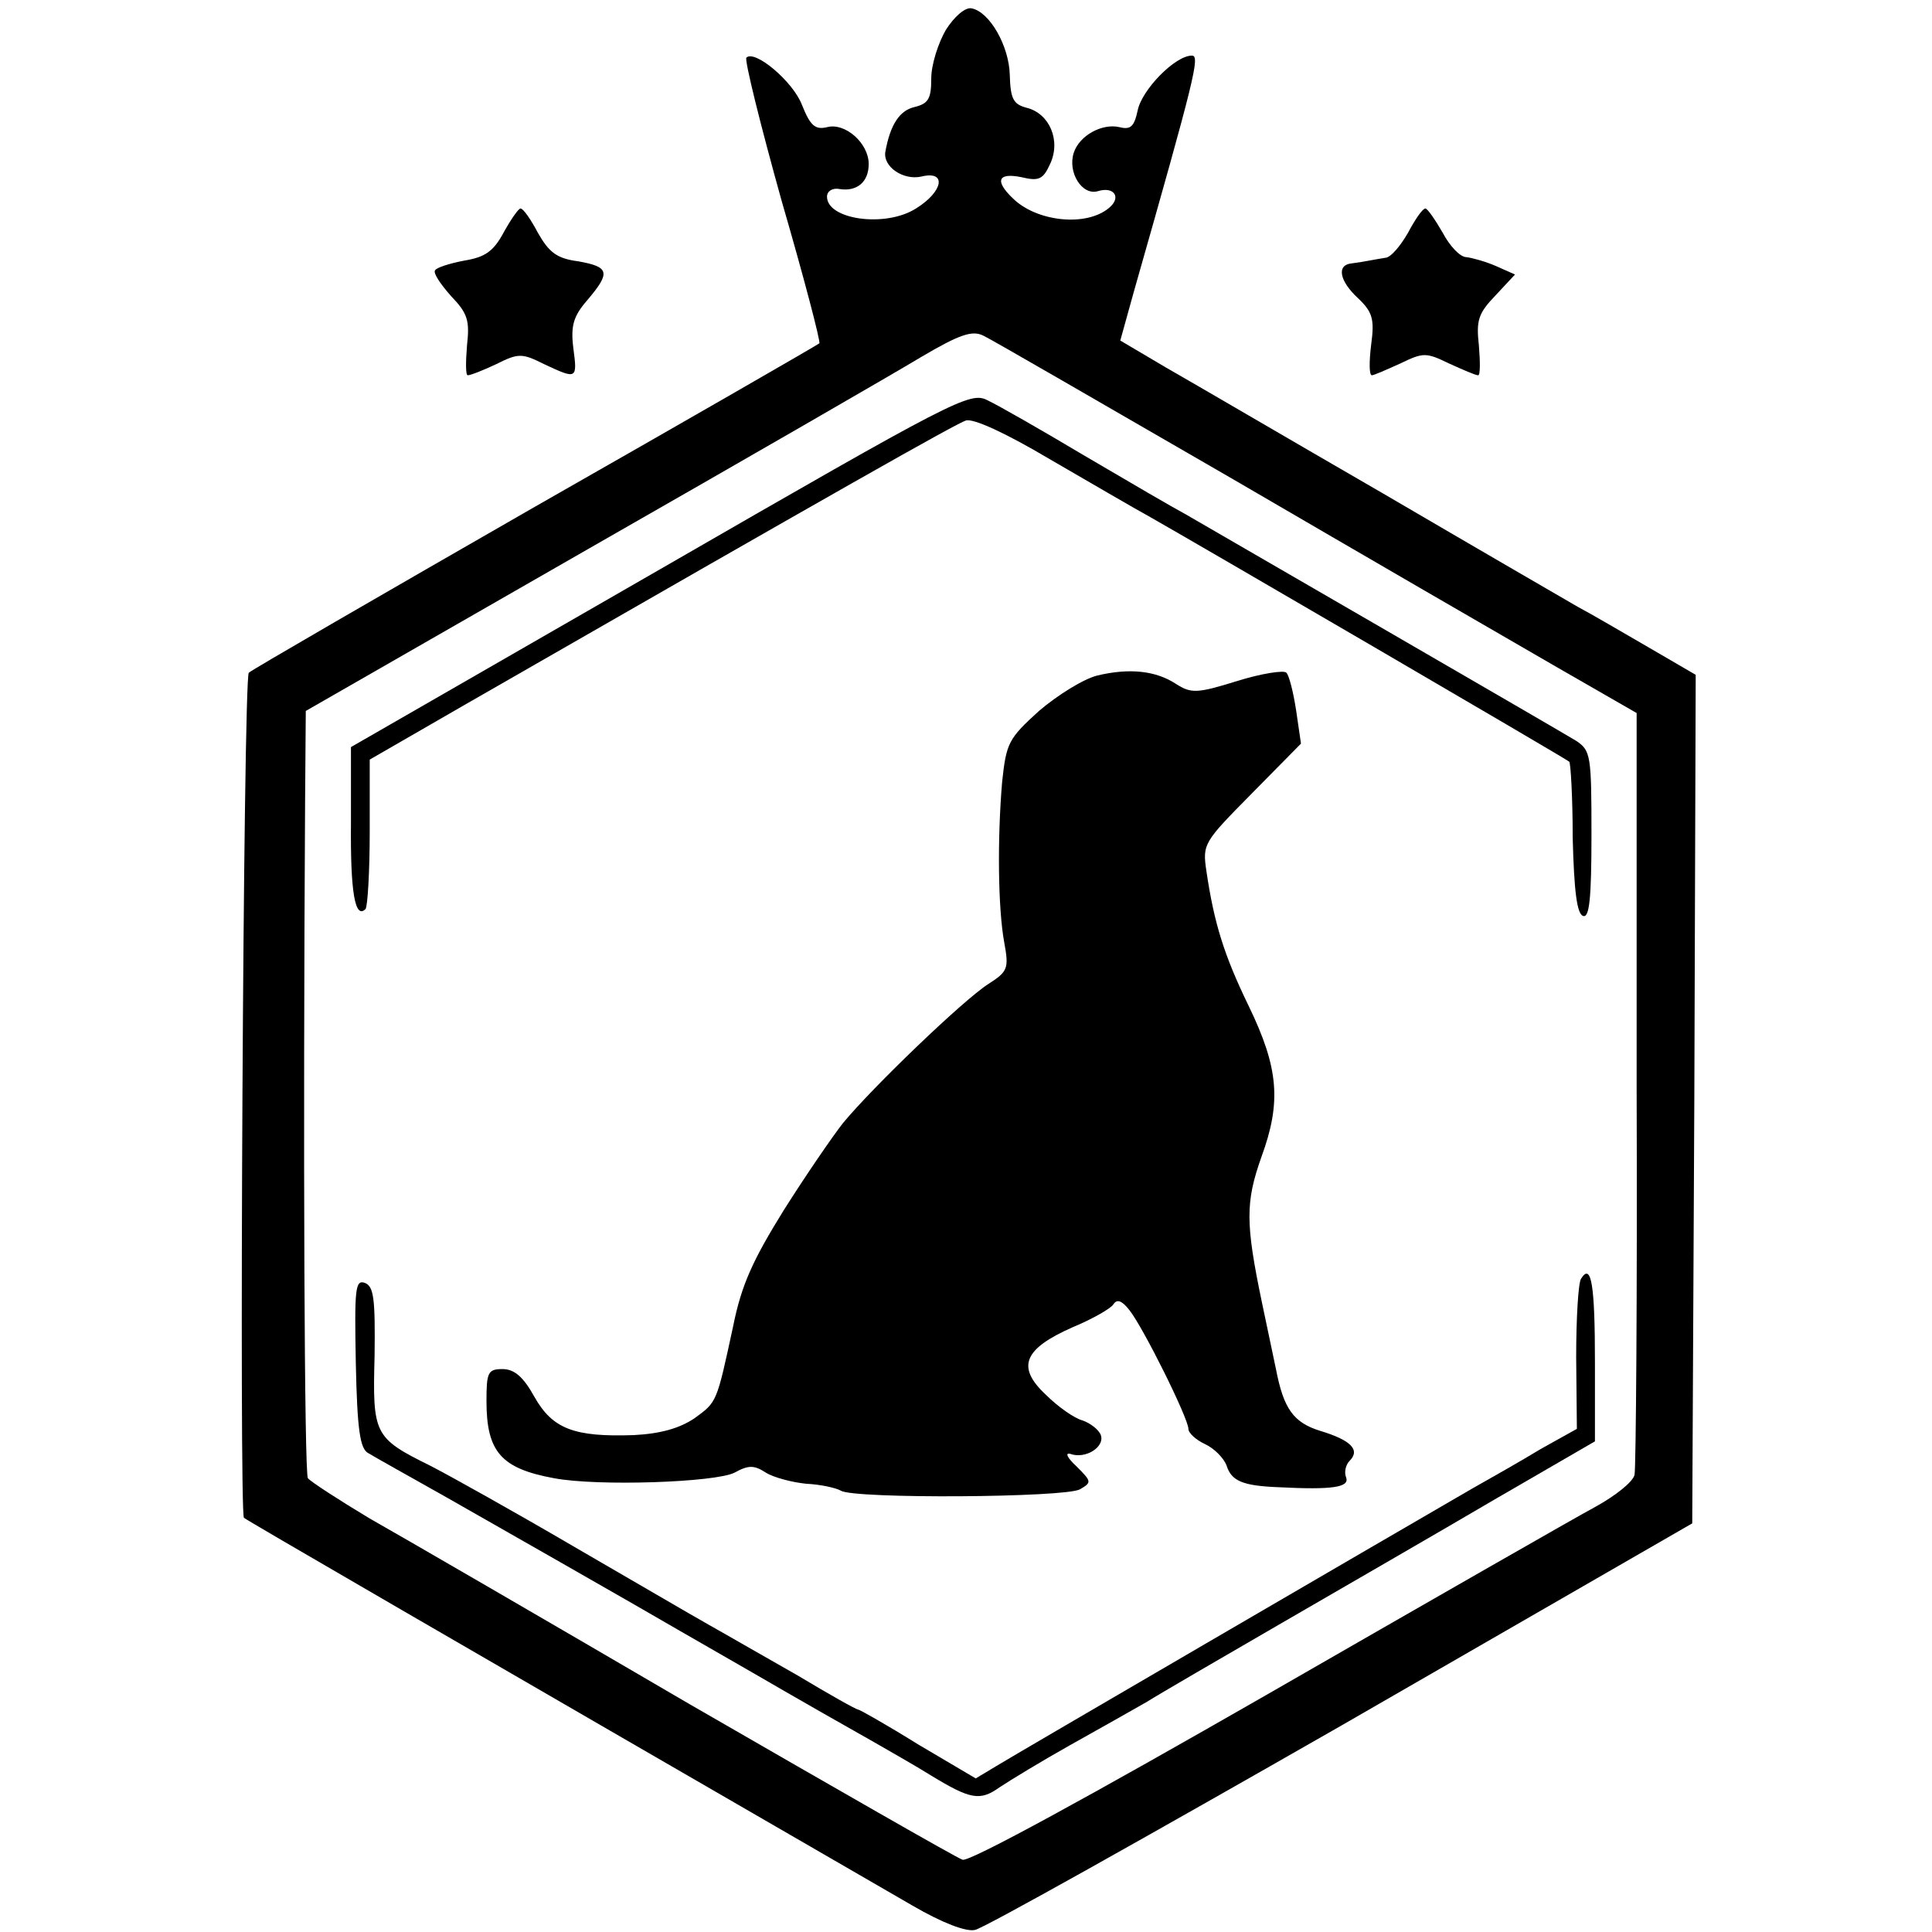
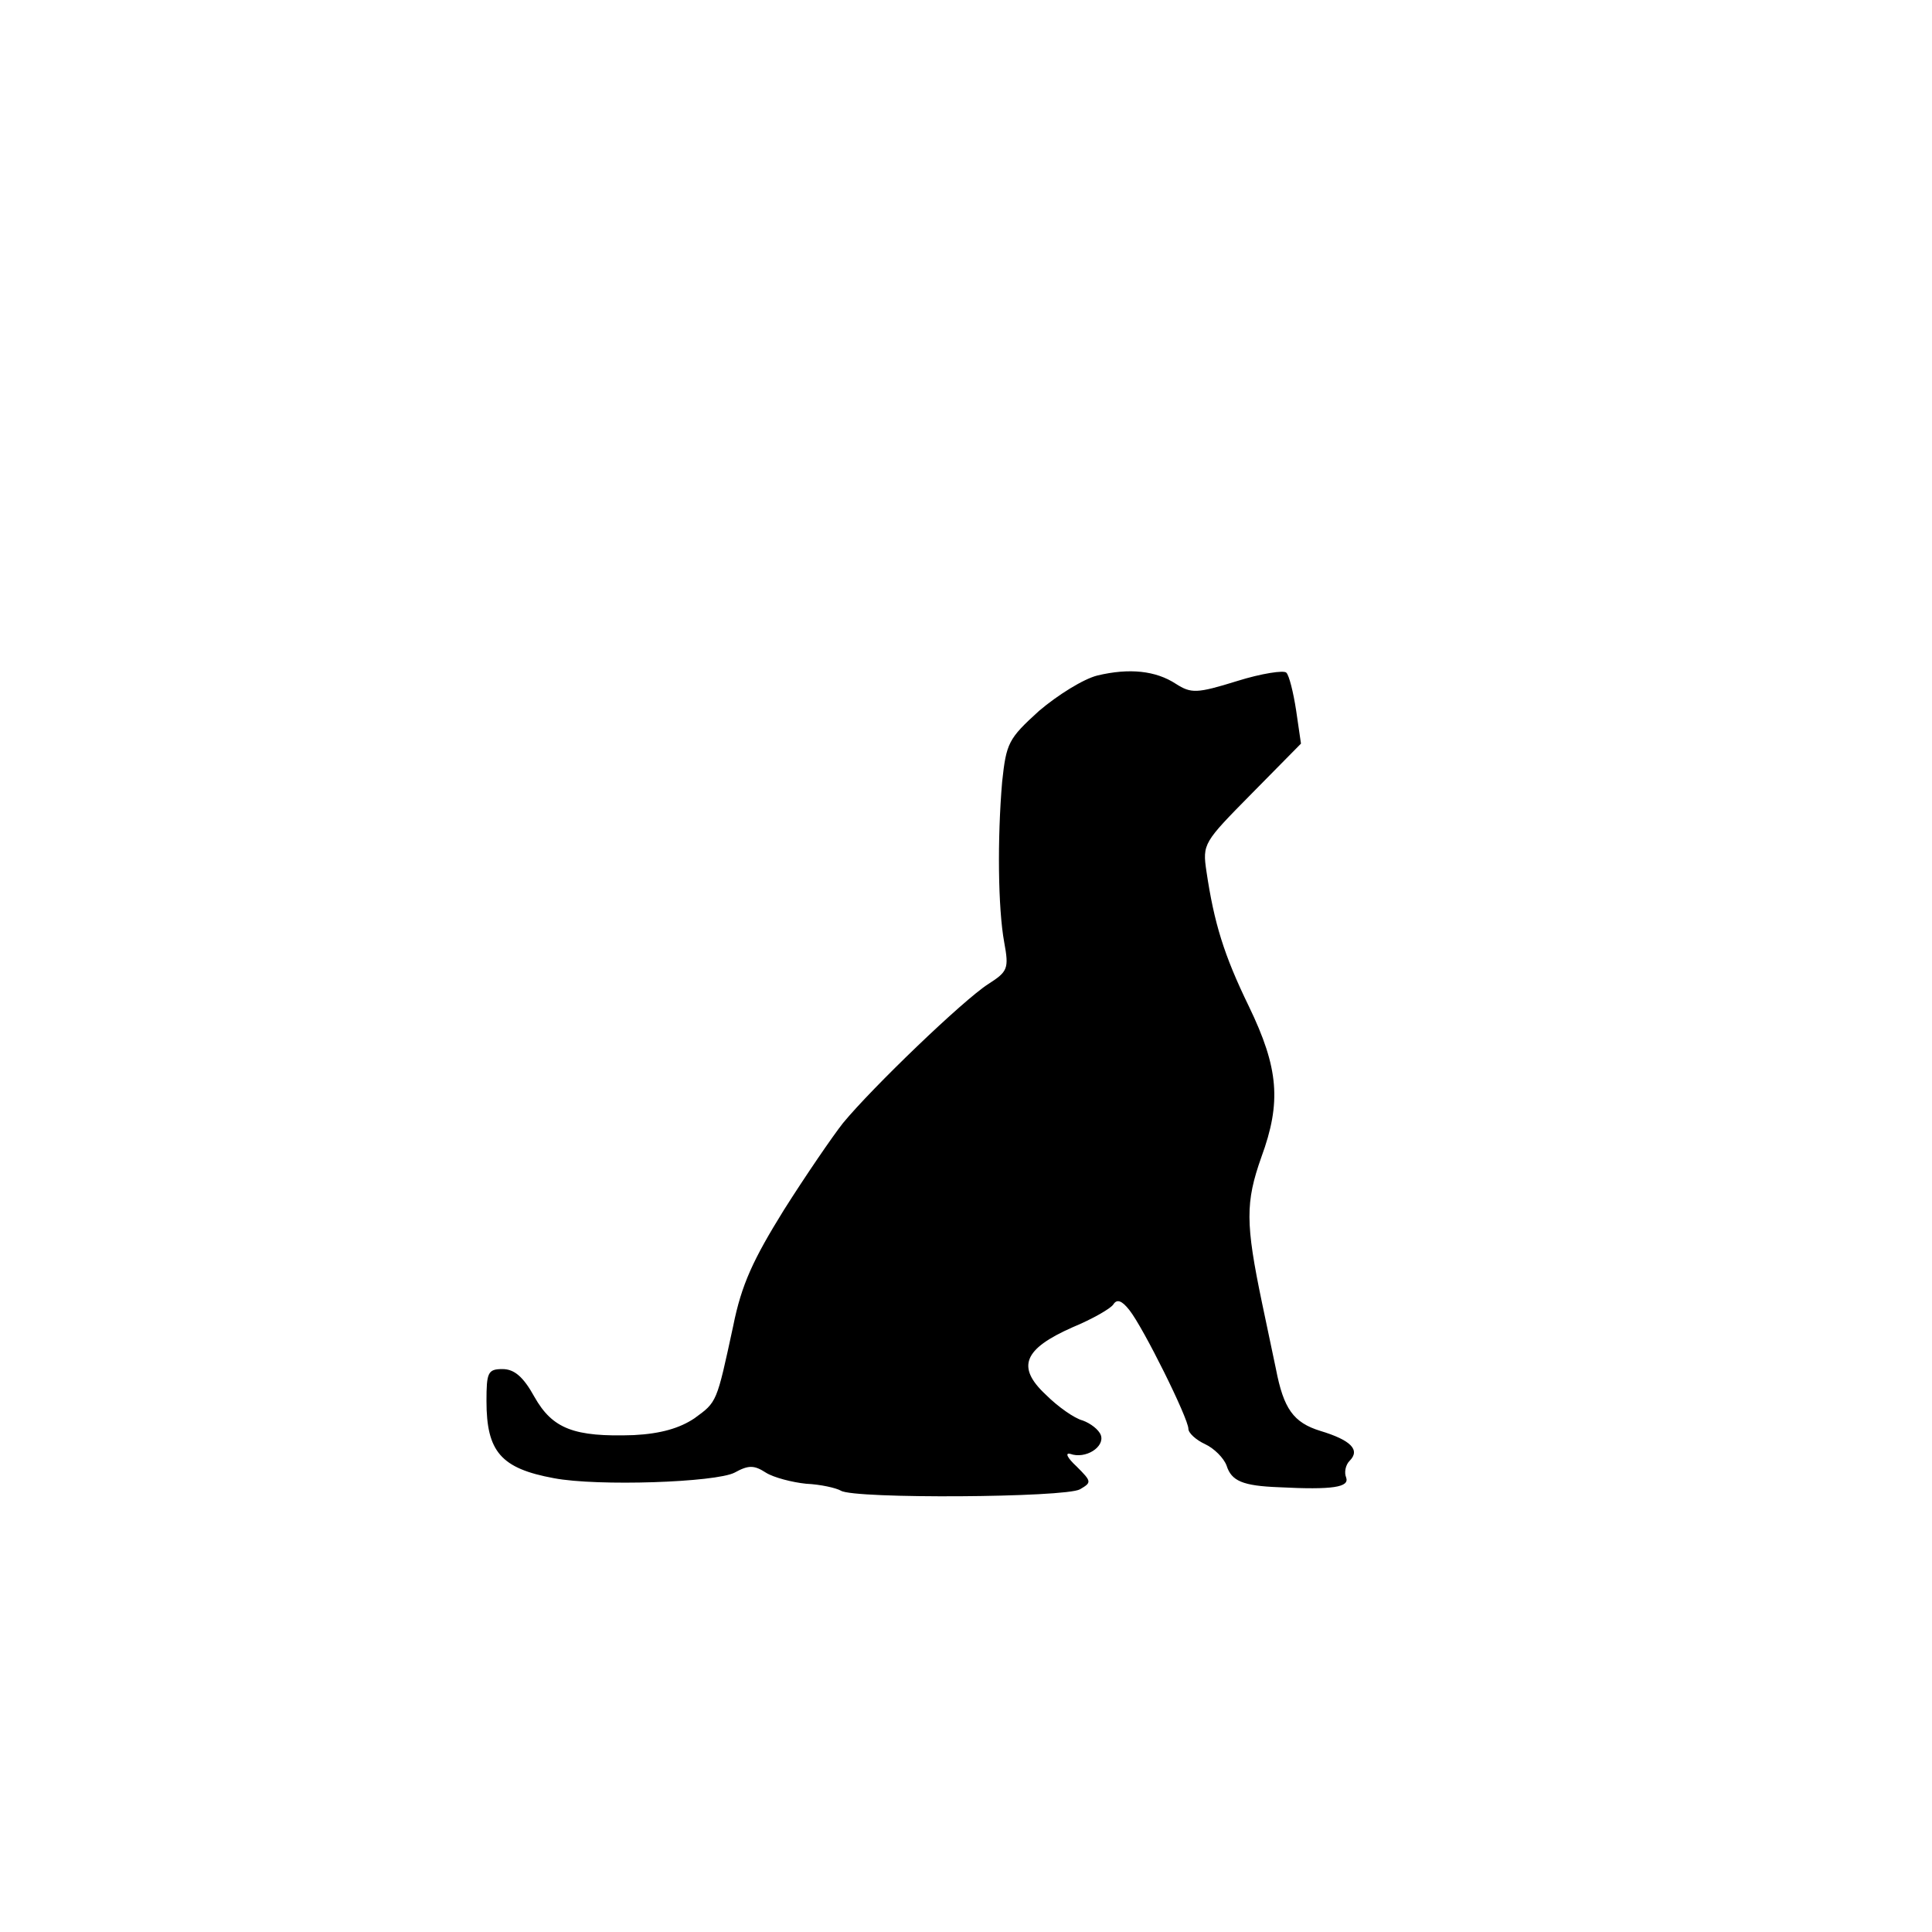
<svg xmlns="http://www.w3.org/2000/svg" version="1.0" width="278pt" height="278pt" viewBox="0 0 278 278" preserveAspectRatio="xMidYMid meet">
  <g transform="translate(0,278) scale(0.1,-0.1)" fill="#000000" stroke="none">
-     <path d="M1361 2737 c-11 -19 -21 -50 -21 -70 0 -29 -4 -36 -24 -41 -22 -5 -35 -26 -42 -64 -4 -22 26 -42 52 -36 37 9 31 -22 -8 -46 -44 -28 -128 -16 -128 17 0 8 8 13 18 11 25 -4 42 10 42 36 0 30 -34 60 -60 53 -17 -4 -24 2 -36 32 -13 34 -68 80 -80 68 -3 -3 20 -96 51 -207 32 -110 56 -202 54 -204 -2 -2 -186 -108 -409 -235 -223 -128 -408 -235 -412 -239 -8 -8 -14 -1210 -7 -1216 3 -3 284 -166 962 -558 43 -25 77 -38 90 -35 12 2 249 135 527 294 l505 291 3 610 2 611 -67 39 c-38 22 -84 49 -103 59 -19 11 -145 84 -280 163 -135 78 -275 160 -312 181 l-66 39 20 72 c88 309 95 338 83 338 -24 0 -72 -49 -78 -79 -5 -23 -10 -28 -26 -24 -25 6 -58 -12 -66 -37 -9 -28 12 -62 35 -55 23 7 34 -9 16 -24 -33 -28 -105 -20 -139 14 -26 25 -21 37 13 30 25 -6 31 -3 41 19 16 34 -1 73 -34 81 -19 5 -23 13 -24 47 -1 42 -29 91 -55 96 -9 2 -25 -12 -37 -31z m414 -647 c187 -109 394 -229 460 -267 l120 -69 0 -540 c1 -296 -1 -547 -3 -556 -2 -10 -27 -30 -56 -46 -28 -15 -241 -137 -474 -271 -251 -144 -428 -241 -437 -237 -9 3 -185 104 -393 224 -207 121 -414 241 -460 267 -45 27 -85 53 -89 58 -5 8 -7 468 -4 973 l1 131 408 234 c224 128 439 252 477 275 56 33 74 39 90 31 11 -5 173 -99 360 -207z" />
-     <path d="M950 1961 l-445 -256 0 -108 c-1 -102 6 -140 21 -125 3 4 6 54 6 111 l0 104 137 79 c545 313 706 404 721 409 11 3 57 -18 121 -56 57 -33 122 -71 144 -83 55 -31 599 -348 603 -352 2 -1 5 -51 5 -110 2 -76 6 -109 15 -112 9 -3 12 25 12 117 0 114 -1 121 -22 135 -21 13 -493 286 -562 326 -17 9 -82 47 -145 84 -62 37 -125 73 -140 80 -25 13 -46 2 -471 -243z" />
-     <path d="M1579 1808 c-20 -5 -57 -28 -84 -51 -44 -40 -47 -46 -53 -102 -7 -82 -6 -182 3 -231 7 -38 5 -42 -23 -60 -36 -23 -167 -149 -209 -200 -15 -19 -54 -76 -85 -125 -44 -71 -61 -107 -73 -167 -24 -111 -23 -109 -56 -133 -21 -14 -48 -22 -87 -24 -86 -3 -117 9 -143 55 -16 29 -29 40 -46 40 -21 0 -23 -5 -23 -46 0 -73 21 -97 97 -111 63 -12 233 -6 260 8 20 11 28 11 45 0 11 -7 38 -14 58 -16 21 -1 43 -6 50 -10 19 -12 323 -10 344 2 17 10 17 11 -5 33 -13 12 -17 20 -9 18 22 -8 50 10 44 27 -3 8 -15 17 -26 21 -12 3 -36 20 -53 37 -43 40 -32 66 38 97 29 12 55 27 59 33 5 8 12 6 23 -8 20 -25 85 -156 85 -171 0 -6 11 -16 24 -22 13 -6 27 -20 31 -31 7 -22 23 -29 75 -31 78 -4 102 0 97 14 -3 7 -1 18 5 24 16 16 1 30 -42 43 -39 12 -53 32 -64 89 -3 14 -12 57 -20 95 -24 115 -24 145 -1 210 29 79 25 128 -18 217 -36 74 -50 120 -61 194 -6 40 -4 42 65 112 l71 72 -7 48 c-4 26 -10 50 -14 54 -3 4 -36 -1 -71 -12 -58 -18 -66 -18 -88 -4 -29 19 -67 23 -113 12z" />
-     <path d="M2275 940 c-4 -6 -7 -57 -7 -113 l1 -103 -52 -29 c-28 -17 -72 -42 -97 -56 -138 -80 -660 -384 -686 -400 l-30 -18 -83 49 c-45 28 -84 50 -86 50 -3 0 -42 22 -87 49 -46 26 -103 59 -128 73 -25 14 -112 65 -195 113 -82 48 -175 100 -206 116 -81 40 -83 45 -80 158 1 82 -1 100 -14 105 -14 5 -15 -9 -13 -116 2 -95 6 -123 18 -129 8 -5 60 -34 115 -65 160 -91 163 -93 268 -153 17 -10 92 -53 165 -95 74 -43 155 -89 180 -103 26 -15 63 -36 82 -48 56 -34 70 -37 98 -17 15 10 61 38 102 61 41 23 91 51 110 62 19 12 107 63 195 114 88 51 225 130 305 177 l145 84 0 113 c0 111 -5 145 -20 121z" />
-     <path d="M725 2446 c-15 -28 -27 -36 -57 -41 -21 -4 -40 -10 -42 -14 -3 -4 8 -20 23 -37 24 -25 27 -35 23 -71 -2 -24 -2 -43 1 -43 4 0 22 7 41 16 32 16 37 16 69 0 47 -22 48 -22 42 23 -4 32 0 46 20 69 34 40 32 48 -13 56 -31 4 -42 13 -58 41 -10 19 -21 35 -25 35 -3 0 -14 -16 -24 -34z" />
-     <path d="M2026 2445 c-11 -19 -25 -36 -33 -36 -7 -1 -17 -3 -23 -4 -5 -1 -17 -3 -25 -4 -22 -2 -18 -25 9 -50 21 -20 24 -30 19 -67 -3 -24 -3 -44 1 -44 3 0 21 8 41 17 33 16 37 16 70 0 20 -9 38 -17 42 -17 3 0 3 19 1 43 -4 36 -1 46 24 72 l28 30 -27 12 c-16 7 -35 12 -43 13 -9 0 -24 16 -34 35 -11 19 -22 35 -25 35 -4 0 -15 -16 -25 -35z" />
+     <path d="M1579 1808 c-20 -5 -57 -28 -84 -51 -44 -40 -47 -46 -53 -102 -7 -82 -6 -182 3 -231 7 -38 5 -42 -23 -60 -36 -23 -167 -149 -209 -200 -15 -19 -54 -76 -85 -125 -44 -71 -61 -107 -73 -167 -24 -111 -23 -109 -56 -133 -21 -14 -48 -22 -87 -24 -86 -3 -117 9 -143 55 -16 29 -29 40 -46 40 -21 0 -23 -5 -23 -46 0 -73 21 -97 97 -111 63 -12 233 -6 260 8 20 11 28 11 45 0 11 -7 38 -14 58 -16 21 -1 43 -6 50 -10 19 -12 323 -10 344 2 17 10 17 11 -5 33 -13 12 -17 20 -9 18 22 -8 50 10 44 27 -3 8 -15 17 -26 21 -12 3 -36 20 -53 37 -43 40 -32 66 38 97 29 12 55 27 59 33 5 8 12 6 23 -8 20 -25 85 -156 85 -171 0 -6 11 -16 24 -22 13 -6 27 -20 31 -31 7 -22 23 -29 75 -31 78 -4 102 0 97 14 -3 7 -1 18 5 24 16 16 1 30 -42 43 -39 12 -53 32 -64 89 -3 14 -12 57 -20 95 -24 115 -24 145 -1 210 29 79 25 128 -18 217 -36 74 -50 120 -61 194 -6 40 -4 42 65 112 l71 72 -7 48 c-4 26 -10 50 -14 54 -3 4 -36 -1 -71 -12 -58 -18 -66 -18 -88 -4 -29 19 -67 23 -113 12" />
  </g>
</svg>